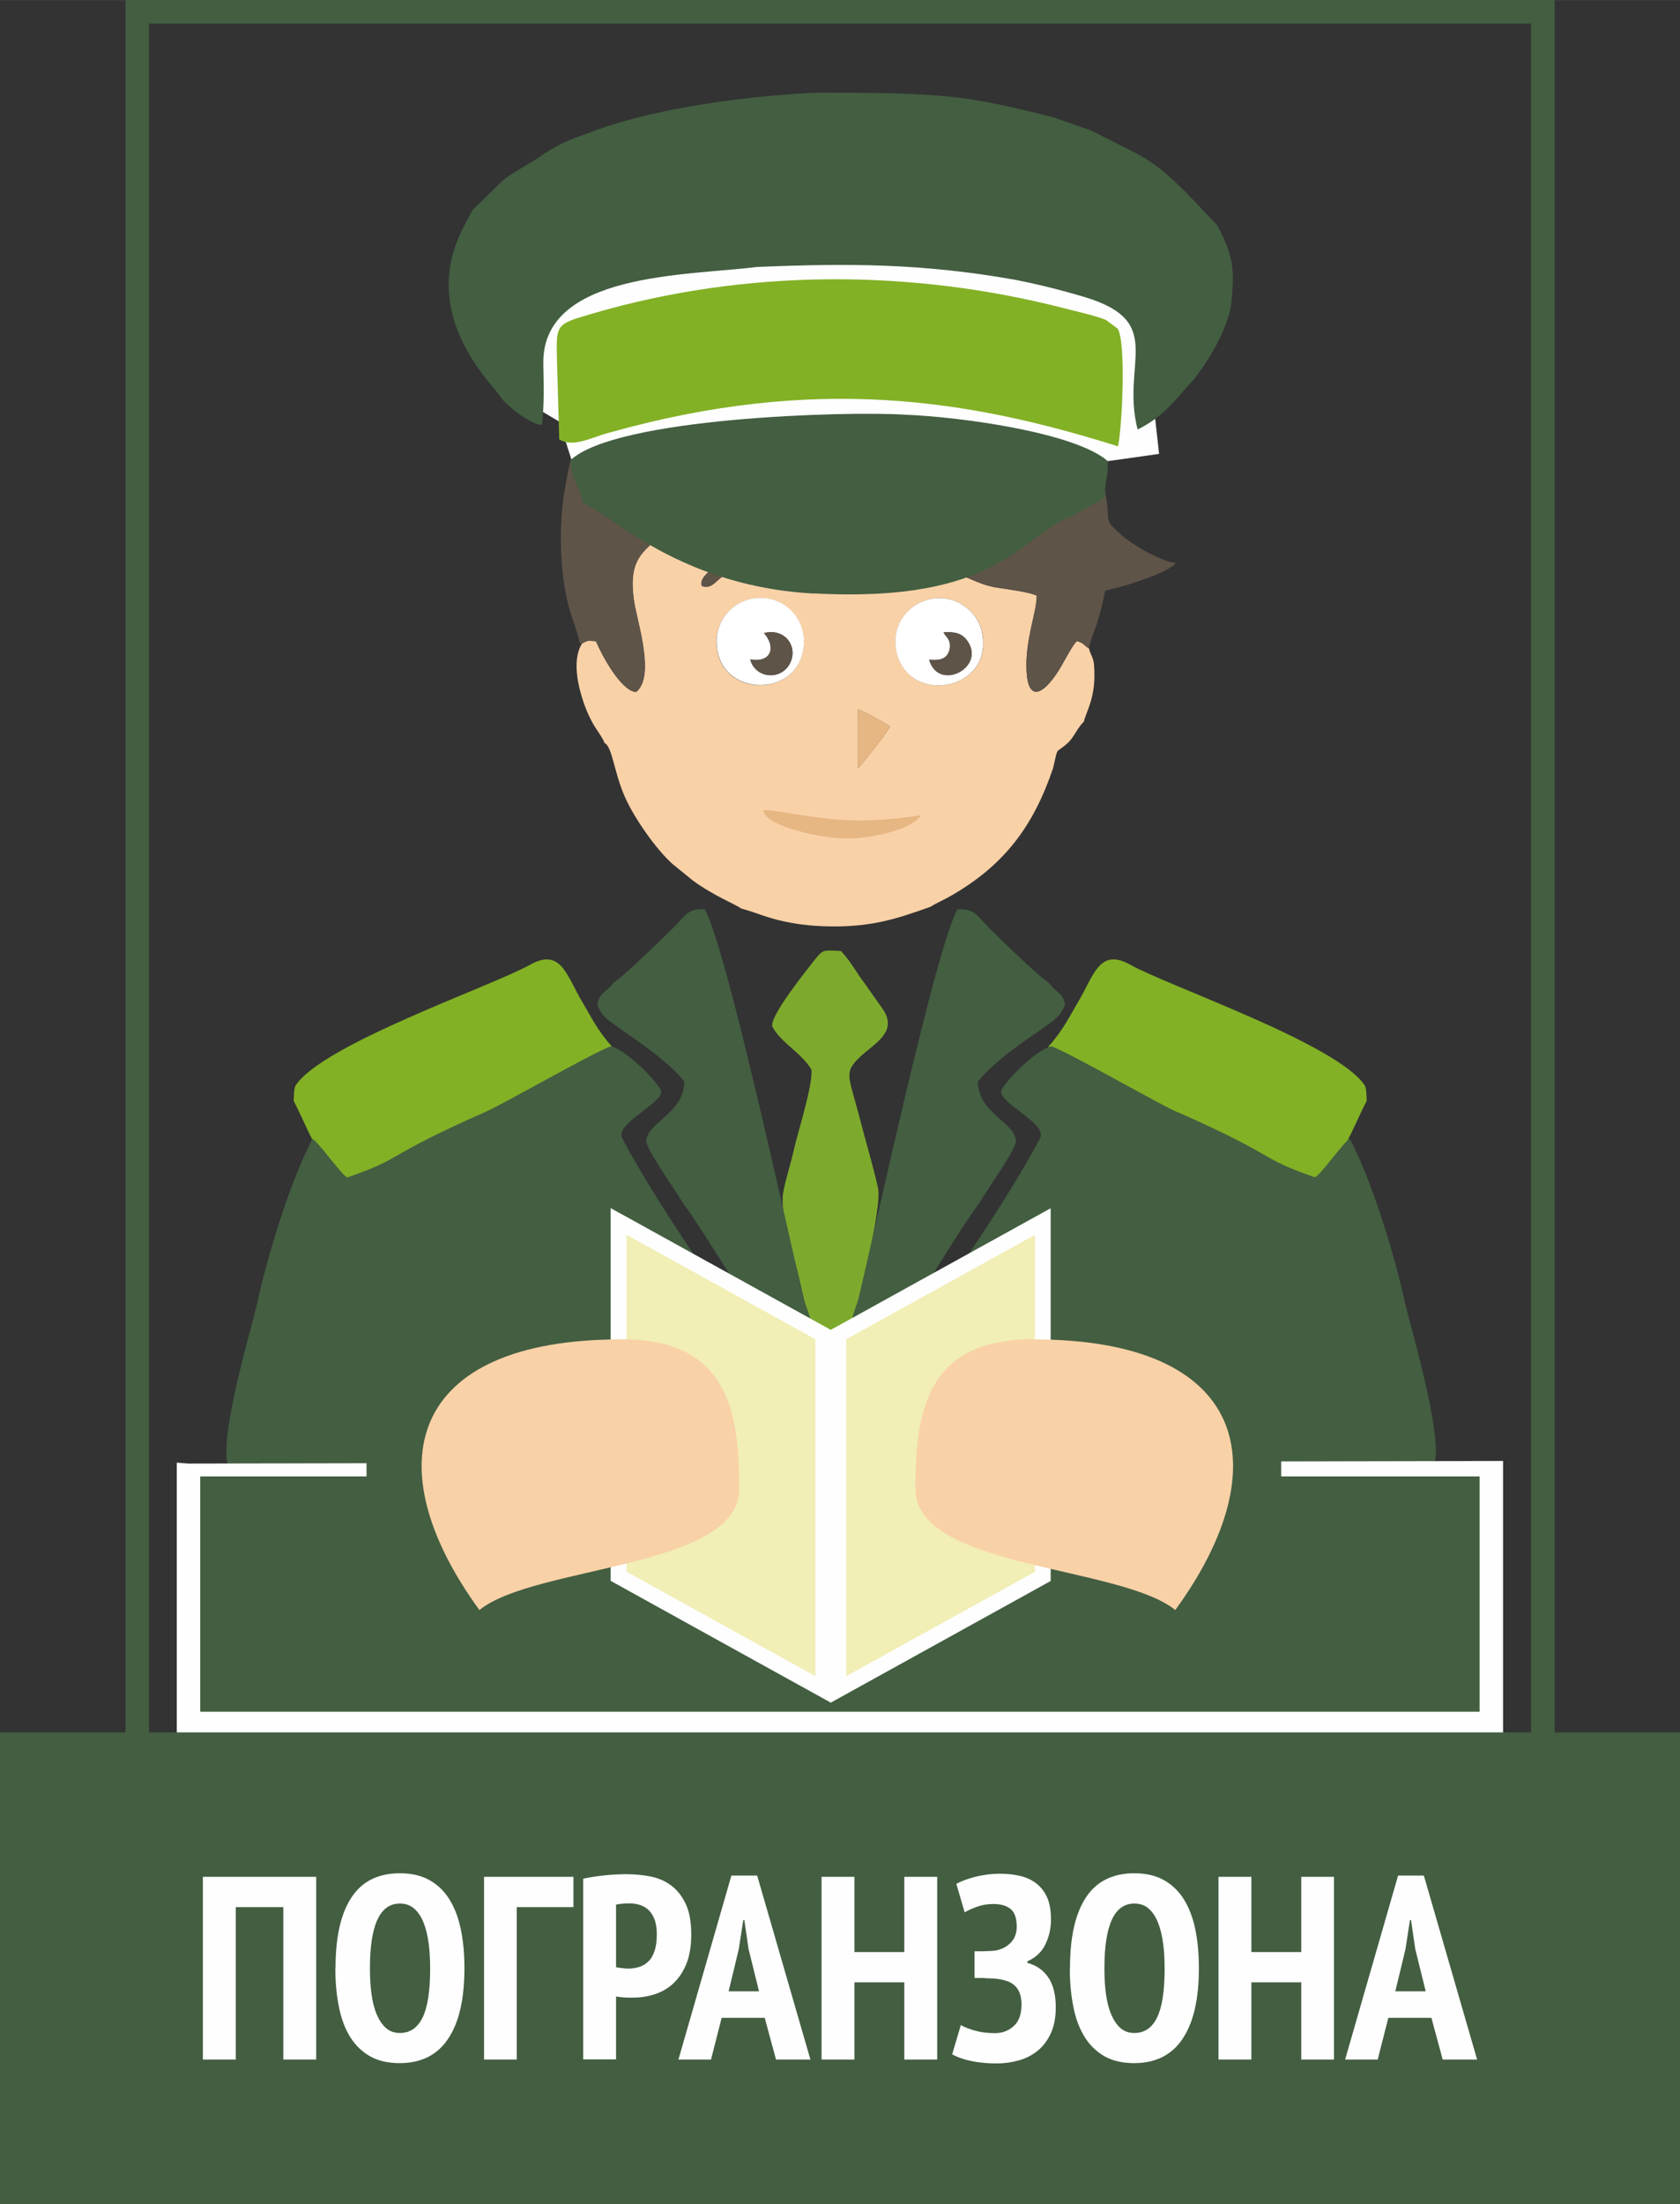
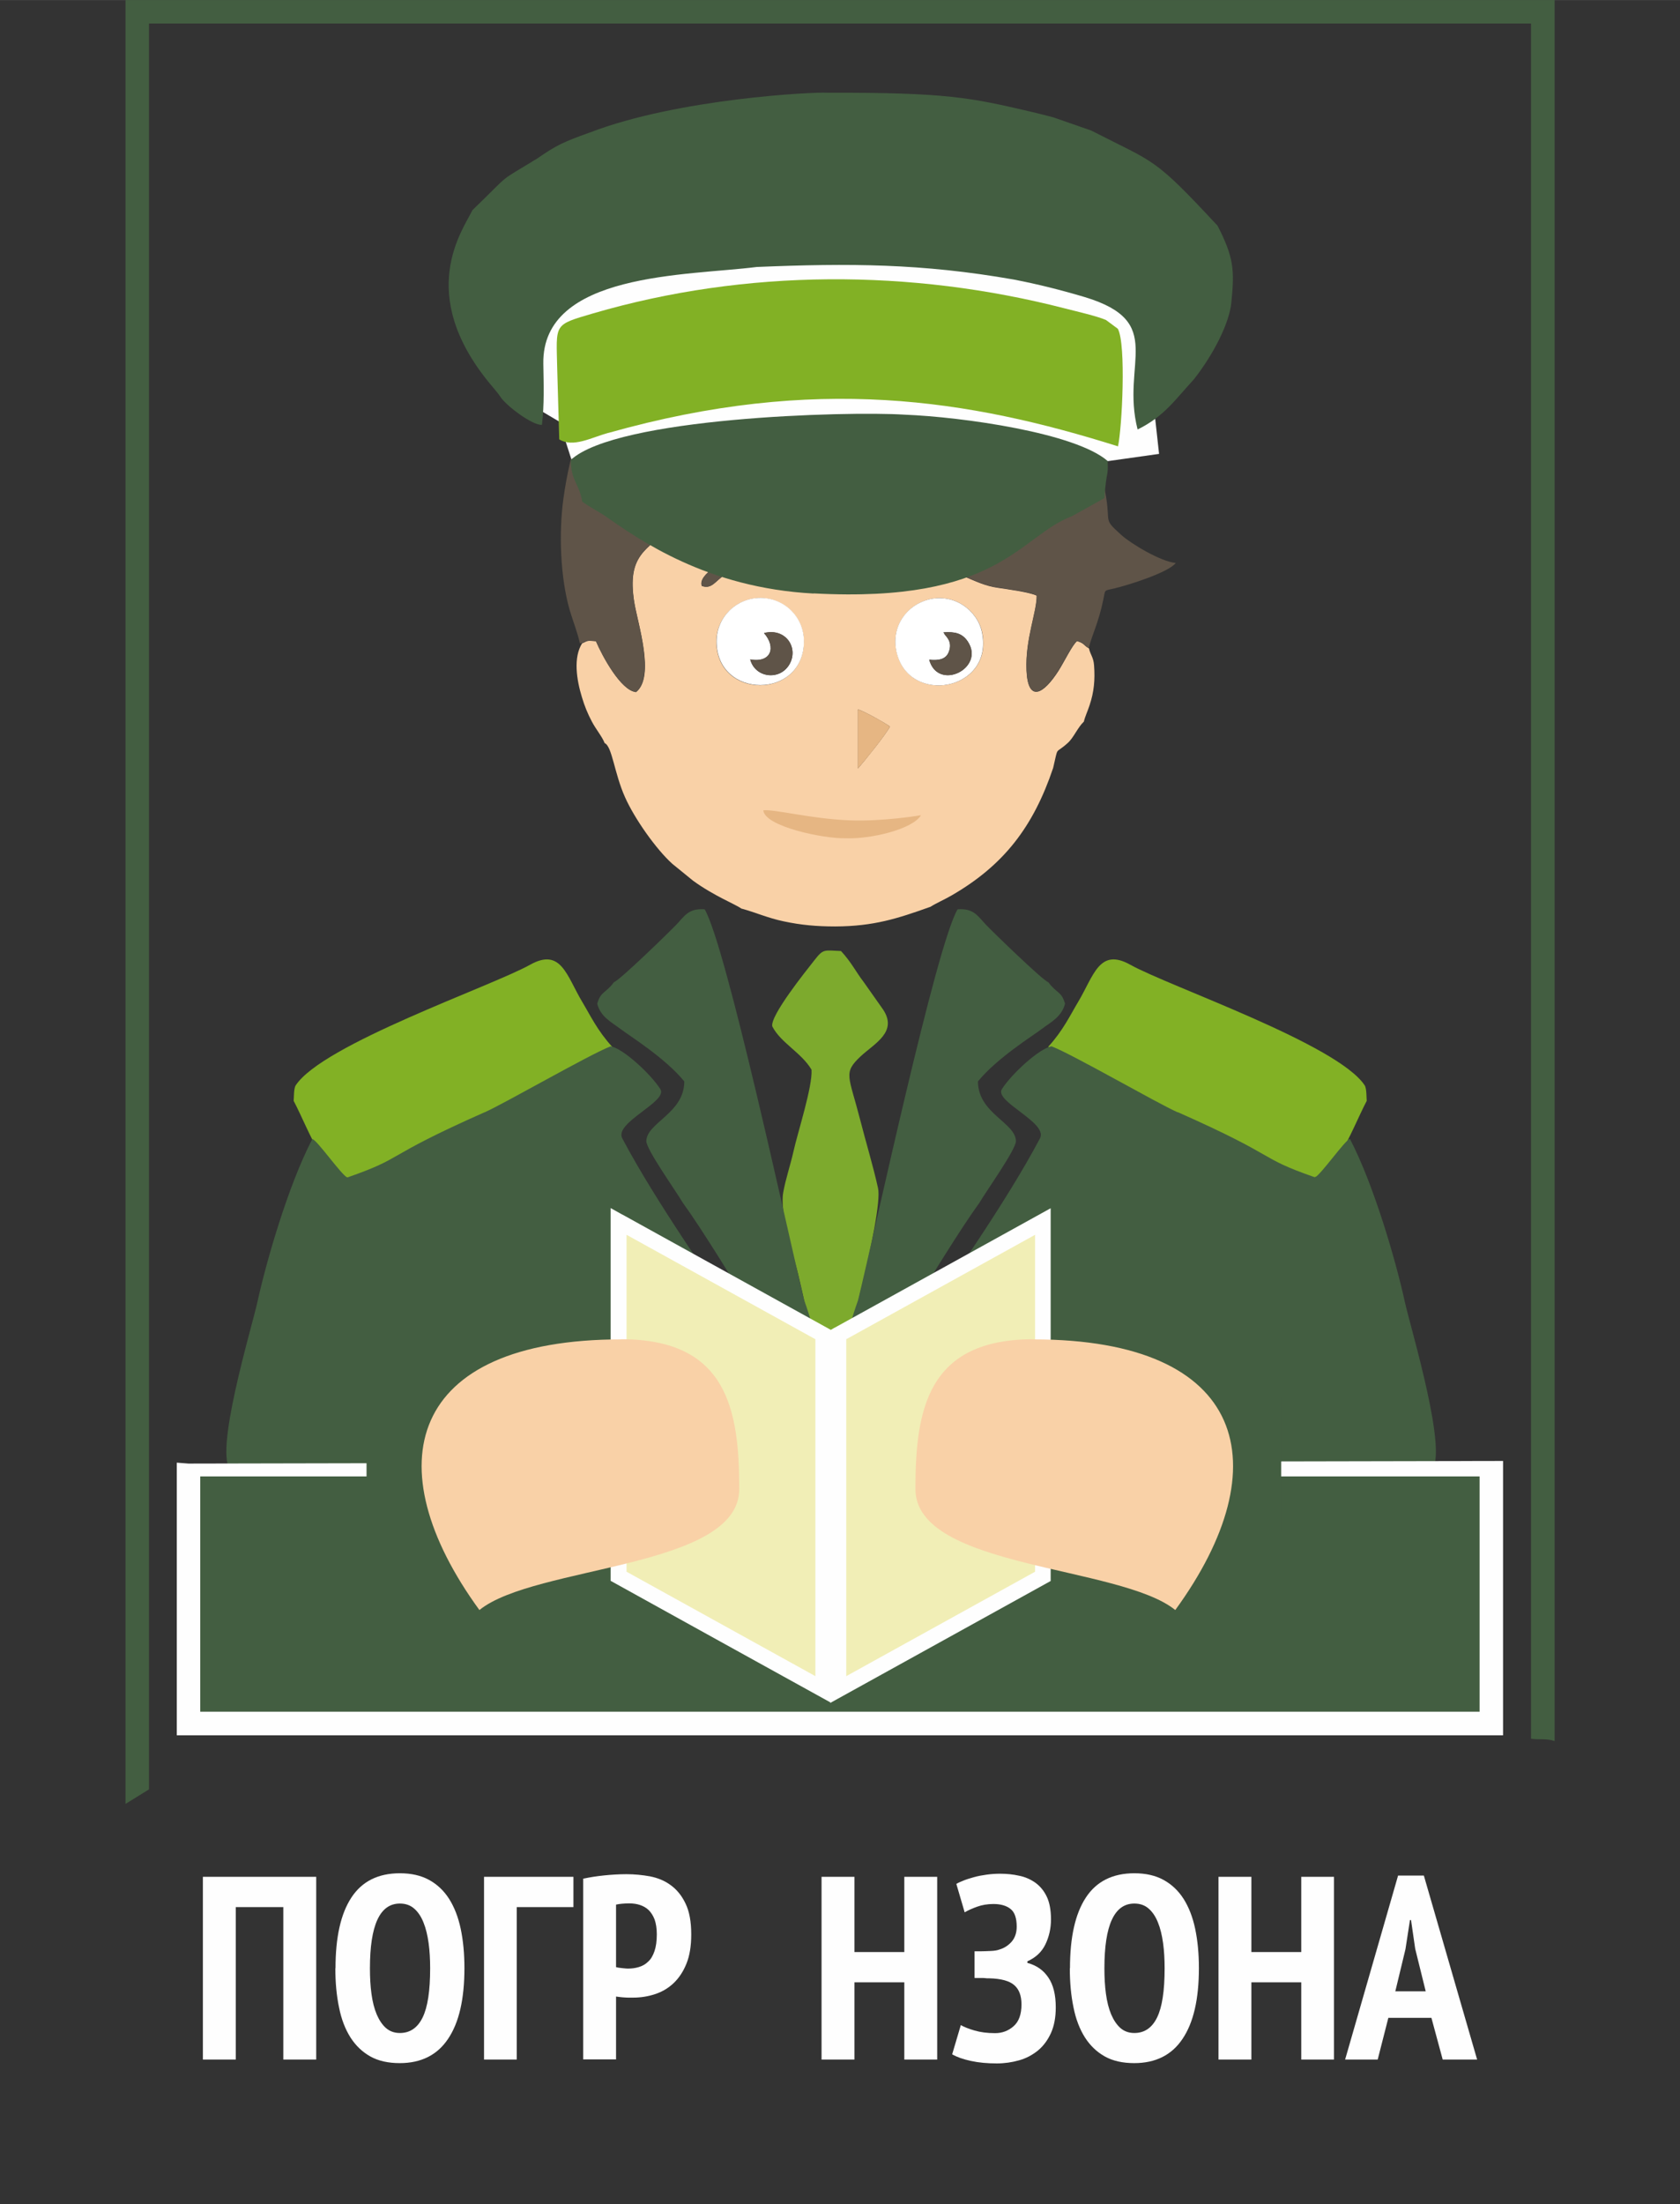
<svg xmlns="http://www.w3.org/2000/svg" xml:space="preserve" width="18.893mm" height="24.773mm" style="shape-rendering:geometricPrecision; text-rendering:geometricPrecision; image-rendering:optimizeQuality; fill-rule:evenodd; clip-rule:evenodd" viewBox="0 0 108.81 142.67">
  <rect x="0" y="0" width="108.81" height="142.67" fill="#333333" stroke="none" />
  <defs>
    <style type="text/css">  .fil5 {fill:#FEFEFE} .fil6 {fill:#435E41} .fil2 {fill:#5F5448} .fil8 {fill:#7DAA2D} .fil7 {fill:#82B125} .fil4 {fill:#E6B683} .fil10 {fill:#F1EEB6} .fil1 {fill:#F9D1A7} .fil3 {fill:white} .fil9 {fill:#FEFEFE;fill-rule:nonzero} .fil0 {fill:#435E41;fill-rule:nonzero}  </style>
  </defs>
  <g id="Слой_x0020_1">
    <path class="fil0" d="M100.69 112.7l0 -112.7 -92.56 0 0 116.77 1.52 -0.94 0 -114.31 89.51 0 0 111.03c0.5,0.08 1.02,-0.03 1.52,0.15z" />
    <path class="fil1" d="M55.56 45.92c0.38,0.1 1.77,0.88 2.08,1.11 -0.28,0.54 -1.63,2.2 -2.07,2.71l-0 -3.82zm-9.16 -4.4c0,-1.55 1.29,-2.81 2.84,-2.81 1.53,0 2.82,1.22 2.82,2.81 0,3.78 -5.66,3.78 -5.66,0zm13.72 -2.71c1.7,-0.45 3.2,0.74 3.49,2.12 0.78,3.8 -4.77,4.78 -5.54,1.25 -0.37,-1.67 0.7,-3.01 2.06,-3.37zm-14.67 -0.89c-0.26,-0.76 1.56,-1.7 2.42,-1.96 2.7,-0.8 4.6,0.27 3.46,0.93 -0.61,0.35 -2.49,-0.84 -4.47,0.38 -0.5,0.31 -0.78,0.91 -1.42,0.65zm-7.74 3.71c-0.59,0.92 -0.37,2.36 -0.02,3.5 0.17,0.57 0.37,1.06 0.64,1.57 0.26,0.5 0.69,1.01 0.83,1.4 0.49,0.21 0.62,1.94 1.32,3.5 0.61,1.38 2.02,3.38 3.07,4.32l1.34 1.09c1.36,0.99 2.76,1.53 3.12,1.8 0.93,0.25 1.7,0.61 2.75,0.83 1.12,0.24 2.14,0.33 3.34,0.33 2.5,-0.01 4.05,-0.52 6.1,-1.25l0.06 -0.02c0.36,-0.23 0.91,-0.47 1.36,-0.73 3.4,-1.96 5.31,-4.46 6.59,-8.26 0.36,-1.51 0.08,-0.83 0.95,-1.62 0.38,-0.34 0.63,-0.99 1.04,-1.38 0.08,-0.34 0.24,-0.66 0.37,-1.06 0.29,-0.86 0.36,-1.66 0.29,-2.58 -0.04,-0.54 -0.23,-0.66 -0.33,-1.1 -0.37,-0.2 -0.27,-0.32 -0.77,-0.47 -0.29,0.22 -0.85,1.37 -1.2,1.92 -0.99,1.55 -1.98,2.07 -2.07,-0.02 -0.09,-2.04 0.67,-3.76 0.66,-4.84 -0.43,-0.22 -1.9,-0.42 -2.51,-0.51 -0.85,-0.12 -1.43,-0.42 -2.23,-0.75 -0.89,-0.36 -1.17,-0.71 -2.25,-0.54 -0.74,0.12 -1.78,0.58 -1.83,-0.5 0.08,-0.27 0.5,-0.3 0.77,-0.43 0.16,-0.08 0.14,-0.07 0.23,-0.15 -0.76,-0.28 -2.45,-1.6 -3.03,-2.09 -0.47,-0.4 -0.92,-0.77 -1.38,-1.16 -0.4,-0.34 -0.83,-0.86 -1.2,-1.23 -1.45,-1.45 -2.86,-3 -4.03,-4.68 -0.26,-0.37 -0.25,-0.45 -0.57,-0.68 -0.44,1.43 -1.74,3.54 -2.48,4.59 -0.78,1.12 -1.69,1.95 -2.47,2.82 -0.29,0.32 -0.54,0.61 -0.84,0.92 -1.41,1.47 -2.74,1.7 -2.25,4.81 0.22,1.37 1.37,4.82 0.12,5.82 -0.97,-0.07 -2.19,-2.33 -2.6,-3.29 -0.51,-0.04 -0.46,-0.08 -0.88,0.13z" />
    <path class="fil2" d="M37.55 41.64l0.16 -0.02c0.42,-0.21 0.37,-0.17 0.88,-0.13 0.41,0.97 1.62,3.22 2.6,3.29 1.25,-0.99 0.1,-4.45 -0.12,-5.82 -0.49,-3.1 0.85,-3.33 2.25,-4.81 0.3,-0.32 0.56,-0.6 0.84,-0.92 0.78,-0.87 1.68,-1.71 2.47,-2.82 0.74,-1.05 2.03,-3.16 2.48,-4.59 0.32,0.23 0.32,0.31 0.57,0.68 1.17,1.68 2.58,3.23 4.03,4.68 0.37,0.37 0.8,0.89 1.2,1.23 0.46,0.39 0.91,0.76 1.38,1.16 0.57,0.48 2.27,1.8 3.03,2.09 -0.09,0.08 -0.07,0.07 -0.23,0.15 -0.27,0.13 -0.69,0.17 -0.77,0.43 0.05,1.08 1.08,0.62 1.83,0.5 1.09,-0.17 1.36,0.17 2.25,0.54 0.81,0.33 1.38,0.63 2.23,0.75 0.61,0.09 2.08,0.29 2.51,0.51 0.01,1.08 -0.74,2.8 -0.66,4.84 0.09,2.09 1.08,1.57 2.07,0.02 0.35,-0.55 0.91,-1.69 1.2,-1.92 0.51,0.15 0.4,0.27 0.77,0.47 0.2,-0.86 0.63,-1.62 0.94,-3.14 0.14,-0.68 0.02,-0.56 0.71,-0.72 0.97,-0.23 3.54,-1.05 3.98,-1.65 -0.96,-0.08 -2.9,-1.25 -3.5,-1.79 -1.47,-1.32 -0.44,-0.52 -1.33,-3.97 -0.75,-2.9 -1.93,-5.15 -3.44,-7.26 -0.16,-0.22 -0.39,-0.5 -0.59,-0.74 -0.22,-0.26 -0.38,-0.48 -0.6,-0.72 -1.55,-1.75 -4.19,-3.59 -6.38,-4.32 -1.28,-0.42 -2.52,-0.72 -3.8,-0.84l-2.57 0c-0.25,0.02 -0.5,0.05 -0.75,0.09 -3.69,0.54 -4.24,1.35 -6.31,1.63 -1.84,0.25 -3.36,0.78 -4.72,2 -0.93,0.83 -0.4,0.22 -1.33,1.32 -0.81,0.96 -1,1.12 -1.7,2.38 -0.71,1.27 -1.11,2.17 -1.62,3.67 -0.47,1.4 -0.79,2.74 -1.02,4.39 -0.3,2.17 -0.21,5.08 0.41,7.22 0.2,0.68 0.51,1.45 0.65,2.12z" />
    <path class="fil3" d="M60.18 42.7c0.64,0.07 1.08,-0.04 1.26,-0.48 0.31,-0.75 -0.25,-1.07 -0.28,-1.21 -0.01,-0.04 -0.04,-0.05 -0.06,-0.08 0.74,-0.05 1.22,0.05 1.58,0.59 1.15,1.73 -1.93,3.27 -2.5,1.17zm-0.06 -3.89c-1.36,0.36 -2.42,1.69 -2.06,3.37 0.77,3.53 6.33,2.55 5.54,-1.25 -0.28,-1.38 -1.78,-2.57 -3.49,-2.12z" />
    <path class="fil3" d="M49.49 40.98c1.42,-0.35 2.27,0.99 1.62,2.06 -0.64,1.04 -2.21,0.83 -2.52,-0.35 1.35,0.24 1.7,-0.78 0.9,-1.7zm-3.08 0.53c0,3.78 5.66,3.78 5.66,0 0,-1.59 -1.28,-2.81 -2.82,-2.81 -1.56,0 -2.84,1.25 -2.84,2.81z" />
    <path class="fil4" d="M59.65 52.77c-0,-0 -2.44,0.42 -4.65,0.33 -2.48,-0.1 -4.79,-0.72 -5.56,-0.65 0.07,1.05 3.92,1.85 5.32,1.81 1.59,0.07 4.34,-0.57 4.89,-1.49z" />
    <path class="fil2" d="M45.45 37.92c0.64,0.26 0.91,-0.34 1.42,-0.65 1.98,-1.22 3.86,-0.03 4.47,-0.38 1.14,-0.66 -0.76,-1.73 -3.46,-0.93 -0.86,0.26 -2.68,1.2 -2.42,1.96z" />
    <path class="fil2" d="M49.49 40.98c0.8,0.93 0.45,1.94 -0.9,1.7 0.31,1.18 1.88,1.39 2.52,0.35 0.65,-1.07 -0.2,-2.41 -1.62,-2.06z" />
    <path class="fil2" d="M60.18 42.7c0.57,2.09 3.65,0.55 2.5,-1.17 -0.36,-0.54 -0.85,-0.65 -1.58,-0.59 0.02,0.03 0.05,0.03 0.06,0.08 0.03,0.14 0.59,0.47 0.28,1.21 -0.18,0.44 -0.62,0.55 -1.26,0.48z" />
    <path class="fil4" d="M55.57 49.74c0.45,-0.51 1.8,-2.17 2.07,-2.71 -0.3,-0.23 -1.69,-1.01 -2.08,-1.11l0 3.82z" />
    <polygon class="fil5" points="75.07,29.38 74.74,26.38 74.31,16.23 58.6,14.09 33.69,14.61 34.31,26.16 36.22,27.29 37,29.71 71.74,29.85 " />
    <path class="fil6" d="M52.7 38.42c-6.93,-0.37 -11.27,-3.46 -13.61,-5.09 -0.25,-0.17 -0.93,-0.53 -1.38,-0.86 -0.2,-1.2 -0.73,-1.31 -0.74,-2.7 2.96,-2.74 17.83,-3.17 21.61,-2.93 3.77,0.15 11.07,1.18 13.16,3 0.04,1.17 -0.06,0.39 -0.21,2.4 -1.9,1.07 0,0 -2.1,1.17 -3.41,1.29 -4.68,5.65 -16.73,5z" />
    <path class="fil7" d="M39.39 28.02c-1.11,0.31 -2.27,0.97 -3.17,0.42l-0.13 -4.55c-0.06,-2.97 -0.28,-2.84 2.34,-3.61 9.87,-2.88 20.57,-2.89 30.57,-0.31 0.66,0.17 2.05,0.49 2.63,0.74l0.77 0.57c0.55,1 0.27,6.45 0.01,7.61 -9.64,-3.03 -19.56,-4.66 -33,-0.87z" />
    <path class="fil6" d="M34.88 10.2c1.15,-0.79 1.62,-1.02 3.31,-1.62 5.74,-2.21 14.56,-2.64 15.38,-2.58 7.76,-0.02 9.29,0.32 13.16,1.22 0.58,0.14 0.99,0.24 1.48,0.37l2.47 0.86c4.19,2.15 3.98,1.65 8.18,6.16 1.04,2.04 1.11,2.83 0.89,4.99 -0.13,1.3 -1.13,3.31 -2.43,4.96 -1.19,1.28 -1.89,2.38 -3.64,3.24 -1.1,-4.31 1.9,-6.96 -3.42,-8.57 -1.51,-0.45 -3.05,-0.84 -4.62,-1.14 -5.93,-1.04 -10.63,-1.06 -16.63,-0.81 -4.48,0.57 -13.92,0.34 -13.82,6.26 0.02,1.35 0.07,2.62 -0.09,3.96 -0.63,0.04 -2.32,-1.25 -2.68,-1.8 -0.03,-0.05 -0.14,-0.2 -0.18,-0.25 -0.17,-0.22 -0.34,-0.41 -0.53,-0.64 -4.8,-5.84 -1.74,-9.91 -1.11,-11.21 2.68,-2.59 1.49,-1.68 4.29,-3.4z" />
    <path class="fil8" d="M51.68 82.42c0.44,1.75 1.4,6.83 2.16,7.36 0.6,-0.68 3.38,-11.26 3.03,-12.86 -0.31,-1.42 -0.78,-2.95 -1.16,-4.44 -0.74,-2.88 -1.12,-3.02 0.04,-4.11 0.91,-0.84 2.41,-1.58 1.44,-3.03l-1.27 -1.8c-0.48,-0.62 -0.76,-1.23 -1.45,-1.98 -1.14,-0.05 -1.14,-0.15 -1.75,0.63 -0.51,0.65 -2.86,3.57 -2.7,4.25 0.55,1.07 1.88,1.69 2.54,2.8 0.08,1.08 -0.91,4.11 -1.17,5.3 -0.2,0.89 -0.51,1.79 -0.66,2.64 -0.24,1.31 0.61,3.84 0.95,5.24z" />
    <path class="fil6" d="M52.08 84.15c-1.12,-4.63 -5.04,-22.89 -6.44,-25.29 -1.06,-0.08 -1.31,0.45 -1.85,1.01 -0.35,0.37 -3.64,3.58 -4.03,3.71 -0.53,0.73 -0.84,0.56 -1.08,1.39 0.22,0.85 0.9,1.18 1.5,1.63 0.6,0.46 2.89,1.87 4.14,3.4 -0,2.07 -2.43,2.66 -2.46,3.86 -0.01,0.54 1.93,3.25 2.36,3.99 2.48,3.41 7.85,12.89 9.06,13.73 0.19,0.13 0.38,0.2 0.55,0.2l0 -2.55 -0.06 -0.03c-0.83,-1.66 -0.8,-2.54 -1.69,-5.05z" />
    <path class="fil6" d="M55.58 84.15c1.12,-4.63 5.04,-22.89 6.44,-25.29 1.06,-0.08 1.31,0.45 1.85,1.01 0.35,0.37 3.64,3.58 4.03,3.71 0.53,0.73 0.84,0.56 1.08,1.39 -0.22,0.85 -0.9,1.18 -1.5,1.63 -0.6,0.46 -2.89,1.87 -4.14,3.4 0,2.07 2.43,2.66 2.46,3.86 0.01,0.54 -1.93,3.25 -2.36,3.99 -2.48,3.41 -7.85,12.89 -9.06,13.73 -0.19,0.13 -0.38,0.2 -0.55,0.2l0 -2.55 0.06 -0.03c0.83,-1.66 0.8,-2.54 1.69,-5.05z" />
    <path class="fil7" d="M19.02 71.26c1.05,2 2.22,5.6 4.08,4.87 2.01,-0.79 15.88,-7.65 16.55,-8.37 -0.96,-1.05 -1.42,-2.04 -1.93,-2.89 -1.02,-1.7 -1.37,-3.55 -3.39,-2.42 -2.53,1.41 -13.43,5.14 -15.18,7.81 -0.13,0.2 -0.11,0.82 -0.13,1z" />
    <path class="fil7" d="M88.52 71.26c-1.05,2 -2.22,5.6 -4.08,4.87 -2.01,-0.79 -15.88,-7.65 -16.55,-8.37 0.96,-1.05 1.42,-2.04 1.93,-2.89 1.02,-1.7 1.37,-3.55 3.39,-2.42 2.53,1.41 13.43,5.14 15.18,7.81 0.13,0.2 0.11,0.82 0.13,1z" />
    <path class="fil6" d="M31.39 72c1.33,-0.59 6.8,-3.75 8.16,-4.27 0.78,0.12 2.59,1.78 3.22,2.77 0.51,0.81 -3,2.16 -2.47,3.18 2.17,4.12 6.14,9.74 7.76,12.09 0.68,1 2.06,4.96 5.77,8.33 0.13,4.08 0.36,-2.5 0.44,3.71 -4.71,-0.04 -12.78,0.15 -20.84,-0.04 -5.11,-0.12 -13.66,-1.56 -18.45,-2.56 -1.2,-0.96 1.33,-9.28 1.69,-10.92 0.55,-2.53 1.99,-7.56 3.56,-10.56 0.31,0.07 1.87,2.31 2.26,2.49 3.82,-1.33 2.16,-1.24 8.89,-4.22z" />
    <path class="fil6" d="M76.27 72c-1.33,-0.59 -6.8,-3.75 -8.16,-4.27 -0.78,0.12 -2.59,1.78 -3.22,2.77 -0.51,0.81 3,2.16 2.47,3.18 -2.17,4.12 -6.14,9.74 -7.76,12.09 -0.68,1 -2.06,4.96 -5.77,8.33 -0.13,4.08 -0.02,-2.5 -0.09,3.71 4.71,-0.04 12.43,0.15 20.49,-0.05 5.11,-0.12 13.66,-1.56 18.45,-2.56 1.2,-0.96 -1.33,-9.28 -1.69,-10.92 -0.55,-2.53 -1.99,-7.56 -3.56,-10.56 -0.31,0.07 -1.87,2.31 -2.26,2.49 -3.82,-1.33 -2.16,-1.24 -8.89,-4.22z" />
    <rect class="fil6" x="12.21" y="94.81" width="84.38" height="16.76" />
    <path class="fil9" d="M12.21 94.74l85.14 -0.17 0 17.76 -85.9 0 0 -17.65 0.76 0.06zm83.62 0.83l-82.86 0 0 15.23 82.86 0 0 -15.23z" />
-     <rect class="fil6" y="112.14" width="108.81" height="30.53" />
    <rect class="fil6" x="23.74" y="90.63" width="5.14" height="8.76" />
    <rect class="fil6" x="77.84" y="90.43" width="5.14" height="8.76" />
    <rect class="fil10" transform="matrix(2.898 1.602 -0 1.587 40.069 79.067)" width="4.57" height="14.48" />
    <path class="fil9" d="M40.31 78.62l13.51 7.47 0 24.13c-4.76,-2.63 -9.51,-5.25 -14.27,-7.89l0 -24.13 0.75 0.42zm12.5 8.07l-12.23 -6.76 0 21.81 12.23 6.76 0 -21.81z" />
    <rect class="fil10" transform="matrix(-2.898 1.602 -0 1.587 67.546 79.067)" width="4.57" height="14.48" />
    <path class="fil9" d="M67.04 79.93l-12.23 6.76 0 21.81 12.23 -6.76 0 -21.81zm-12.99 6.02l14 -7.74 0 24.13c-4.75,2.63 -9.51,5.26 -14.27,7.89l0 -24.13 0.26 -0.15z" />
    <path class="fil1" d="M40.23 86.69c6.86,0 7.65,4.54 7.65,9.7 0,5.15 -13.25,4.93 -16.83,7.83 -6.82,-9.36 -4.64,-17.52 9.18,-17.52z" />
    <path class="fil1" d="M66.94 86.69c-6.86,0 -7.65,4.54 -7.65,9.7 0,5.15 13.25,4.93 16.83,7.83 6.82,-9.36 4.64,-17.52 -9.18,-17.52z" />
    <polygon class="fil9" points="18.35,123.45 15.27,123.45 15.27,133.32 13.14,133.32 13.14,121.49 20.48,121.49 20.48,133.32 18.35,133.32 " />
    <path id="1" class="fil9" d="M21.73 127.41c0,-2.01 0.34,-3.53 1.03,-4.58 0.69,-1.05 1.74,-1.57 3.14,-1.57 0.73,0 1.36,0.14 1.89,0.43 0.53,0.29 0.96,0.7 1.3,1.23 0.34,0.54 0.59,1.18 0.75,1.94 0.16,0.76 0.24,1.61 0.24,2.54 0,2.01 -0.35,3.53 -1.06,4.58 -0.7,1.05 -1.75,1.57 -3.13,1.57 -0.74,0 -1.38,-0.14 -1.9,-0.43 -0.52,-0.29 -0.95,-0.7 -1.29,-1.23 -0.34,-0.54 -0.59,-1.18 -0.74,-1.94 -0.16,-0.76 -0.24,-1.61 -0.24,-2.54zm2.23 0c0,0.6 0.03,1.15 0.1,1.66 0.07,0.51 0.18,0.95 0.34,1.33 0.16,0.37 0.36,0.67 0.6,0.88 0.24,0.21 0.54,0.32 0.9,0.32 0.65,0 1.14,-0.33 1.47,-1 0.33,-0.67 0.49,-1.73 0.49,-3.19 0,-0.57 -0.03,-1.12 -0.1,-1.63 -0.07,-0.51 -0.18,-0.96 -0.33,-1.33 -0.15,-0.38 -0.35,-0.68 -0.6,-0.9 -0.25,-0.22 -0.56,-0.33 -0.93,-0.33 -1.3,0 -1.94,1.4 -1.94,4.19z" />
    <polygon id="2" class="fil9" points="37.14,123.45 33.47,123.45 33.47,133.32 31.35,133.32 31.35,121.49 37.14,121.49 " />
    <path id="3" class="fil9" d="M37.78 121.61c0.41,-0.09 0.85,-0.16 1.34,-0.21 0.48,-0.05 0.97,-0.08 1.45,-0.08 0.52,0 1.03,0.05 1.53,0.14 0.5,0.1 0.95,0.28 1.34,0.57 0.39,0.28 0.72,0.68 0.96,1.19 0.25,0.51 0.37,1.18 0.37,2 0,0.74 -0.1,1.37 -0.31,1.89 -0.21,0.52 -0.49,0.94 -0.84,1.27 -0.35,0.33 -0.75,0.56 -1.21,0.71 -0.46,0.15 -0.93,0.22 -1.41,0.22 -0.04,0 -0.12,0 -0.22,0 -0.1,0 -0.21,-0 -0.32,-0.01 -0.11,-0.01 -0.22,-0.01 -0.33,-0.03 -0.11,-0.01 -0.18,-0.02 -0.23,-0.03l0 4.07 -2.13 0 0 -11.71zm2.13 5.73c0.07,0.02 0.19,0.04 0.38,0.06 0.19,0.02 0.31,0.03 0.38,0.03 0.25,0 0.48,-0.03 0.71,-0.1 0.23,-0.07 0.43,-0.18 0.6,-0.35 0.18,-0.16 0.31,-0.39 0.41,-0.68 0.1,-0.29 0.15,-0.65 0.15,-1.09 0,-0.37 -0.05,-0.69 -0.14,-0.95 -0.1,-0.26 -0.23,-0.46 -0.39,-0.62 -0.16,-0.15 -0.35,-0.26 -0.57,-0.33 -0.21,-0.07 -0.44,-0.1 -0.68,-0.1 -0.35,0 -0.64,0.03 -0.86,0.08l0 4.04z" />
-     <path id="4" class="fil9" d="M49.53 130.62l-2.79 0 -0.69 2.7 -2.11 0 3.43 -11.91 1.67 0 3.45 11.91 -2.23 0 -0.73 -2.7zm-2.33 -1.72l1.96 0 -0.68 -2.75 -0.27 -1.86 -0.07 0 -0.29 1.88 -0.66 2.74z" />
    <polygon id="5" class="fil9" points="58.57,128.32 55.34,128.32 55.34,133.32 53.21,133.32 53.21,121.49 55.34,121.49 55.34,126.36 58.57,126.36 58.57,121.49 60.7,121.49 60.7,133.32 58.57,133.32 " />
    <path id="6" class="fil9" d="M63.12 128.03l0 -1.72 0.41 0c0.17,0 0.38,-0.01 0.63,-0.02 0.25,-0.01 0.44,-0.04 0.59,-0.1 0.3,-0.09 0.56,-0.26 0.78,-0.51 0.21,-0.25 0.32,-0.57 0.32,-0.96 0,-0.55 -0.13,-0.94 -0.4,-1.15 -0.26,-0.21 -0.63,-0.32 -1.11,-0.32 -0.38,0 -0.74,0.06 -1.07,0.18 -0.33,0.12 -0.59,0.24 -0.79,0.36l-0.54 -1.84c0.11,-0.07 0.27,-0.14 0.47,-0.22 0.2,-0.08 0.43,-0.15 0.68,-0.22 0.25,-0.07 0.52,-0.12 0.81,-0.16 0.29,-0.04 0.58,-0.06 0.87,-0.06 0.43,0 0.84,0.04 1.24,0.13 0.4,0.08 0.75,0.24 1.06,0.46 0.3,0.22 0.55,0.52 0.73,0.9 0.18,0.38 0.27,0.87 0.27,1.47 0,0.57 -0.12,1.11 -0.36,1.61 -0.24,0.5 -0.63,0.86 -1.17,1.1l0 0.1c0.59,0.16 1.04,0.47 1.36,0.95 0.32,0.47 0.48,1.11 0.48,1.93 0,0.64 -0.1,1.19 -0.31,1.66 -0.21,0.46 -0.49,0.84 -0.84,1.13 -0.36,0.29 -0.76,0.51 -1.23,0.64 -0.46,0.13 -0.94,0.2 -1.44,0.2 -0.61,0 -1.17,-0.05 -1.67,-0.16 -0.51,-0.11 -0.91,-0.25 -1.22,-0.43l0.56 -1.89c0.21,0.12 0.51,0.24 0.89,0.35 0.38,0.11 0.82,0.17 1.33,0.17 0.46,0 0.86,-0.15 1.2,-0.45 0.34,-0.3 0.51,-0.77 0.51,-1.41 0,-0.55 -0.15,-0.97 -0.46,-1.24 -0.31,-0.28 -0.85,-0.43 -1.63,-0.45 -0.12,0 -0.21,-0 -0.25,-0.01 -0.04,-0.01 -0.14,-0.01 -0.29,-0.01l-0.39 0z" />
    <path id="7" class="fil9" d="M69.3 127.41c0,-2.01 0.34,-3.53 1.03,-4.58 0.69,-1.05 1.74,-1.57 3.14,-1.57 0.73,0 1.36,0.14 1.89,0.43 0.53,0.29 0.96,0.7 1.3,1.23 0.34,0.54 0.59,1.18 0.75,1.94 0.16,0.76 0.24,1.61 0.24,2.54 0,2.01 -0.35,3.53 -1.06,4.58 -0.7,1.05 -1.75,1.57 -3.13,1.57 -0.74,0 -1.38,-0.14 -1.9,-0.43 -0.52,-0.29 -0.95,-0.7 -1.29,-1.23 -0.34,-0.54 -0.59,-1.18 -0.74,-1.94 -0.16,-0.76 -0.24,-1.61 -0.24,-2.54zm2.23 0c0,0.6 0.03,1.15 0.1,1.66 0.07,0.51 0.18,0.95 0.34,1.33 0.16,0.37 0.36,0.67 0.6,0.88 0.24,0.21 0.54,0.32 0.9,0.32 0.65,0 1.14,-0.33 1.47,-1 0.33,-0.67 0.49,-1.73 0.49,-3.19 0,-0.57 -0.03,-1.12 -0.1,-1.63 -0.07,-0.51 -0.18,-0.96 -0.33,-1.33 -0.15,-0.38 -0.35,-0.68 -0.6,-0.9 -0.25,-0.22 -0.56,-0.33 -0.93,-0.33 -1.3,0 -1.94,1.4 -1.94,4.19z" />
    <polygon id="8" class="fil9" points="84.28,128.32 81.05,128.32 81.05,133.32 78.92,133.32 78.92,121.49 81.05,121.49 81.05,126.36 84.28,126.36 84.28,121.49 86.4,121.49 86.4,133.32 84.28,133.32 " />
    <path id="9" class="fil9" d="M92.71 130.62l-2.79 0 -0.69 2.7 -2.11 0 3.43 -11.91 1.67 0 3.45 11.91 -2.23 0 -0.73 -2.7zm-2.33 -1.72l1.96 0 -0.68 -2.75 -0.27 -1.86 -0.07 0 -0.29 1.88 -0.66 2.74z" />
  </g>
</svg>